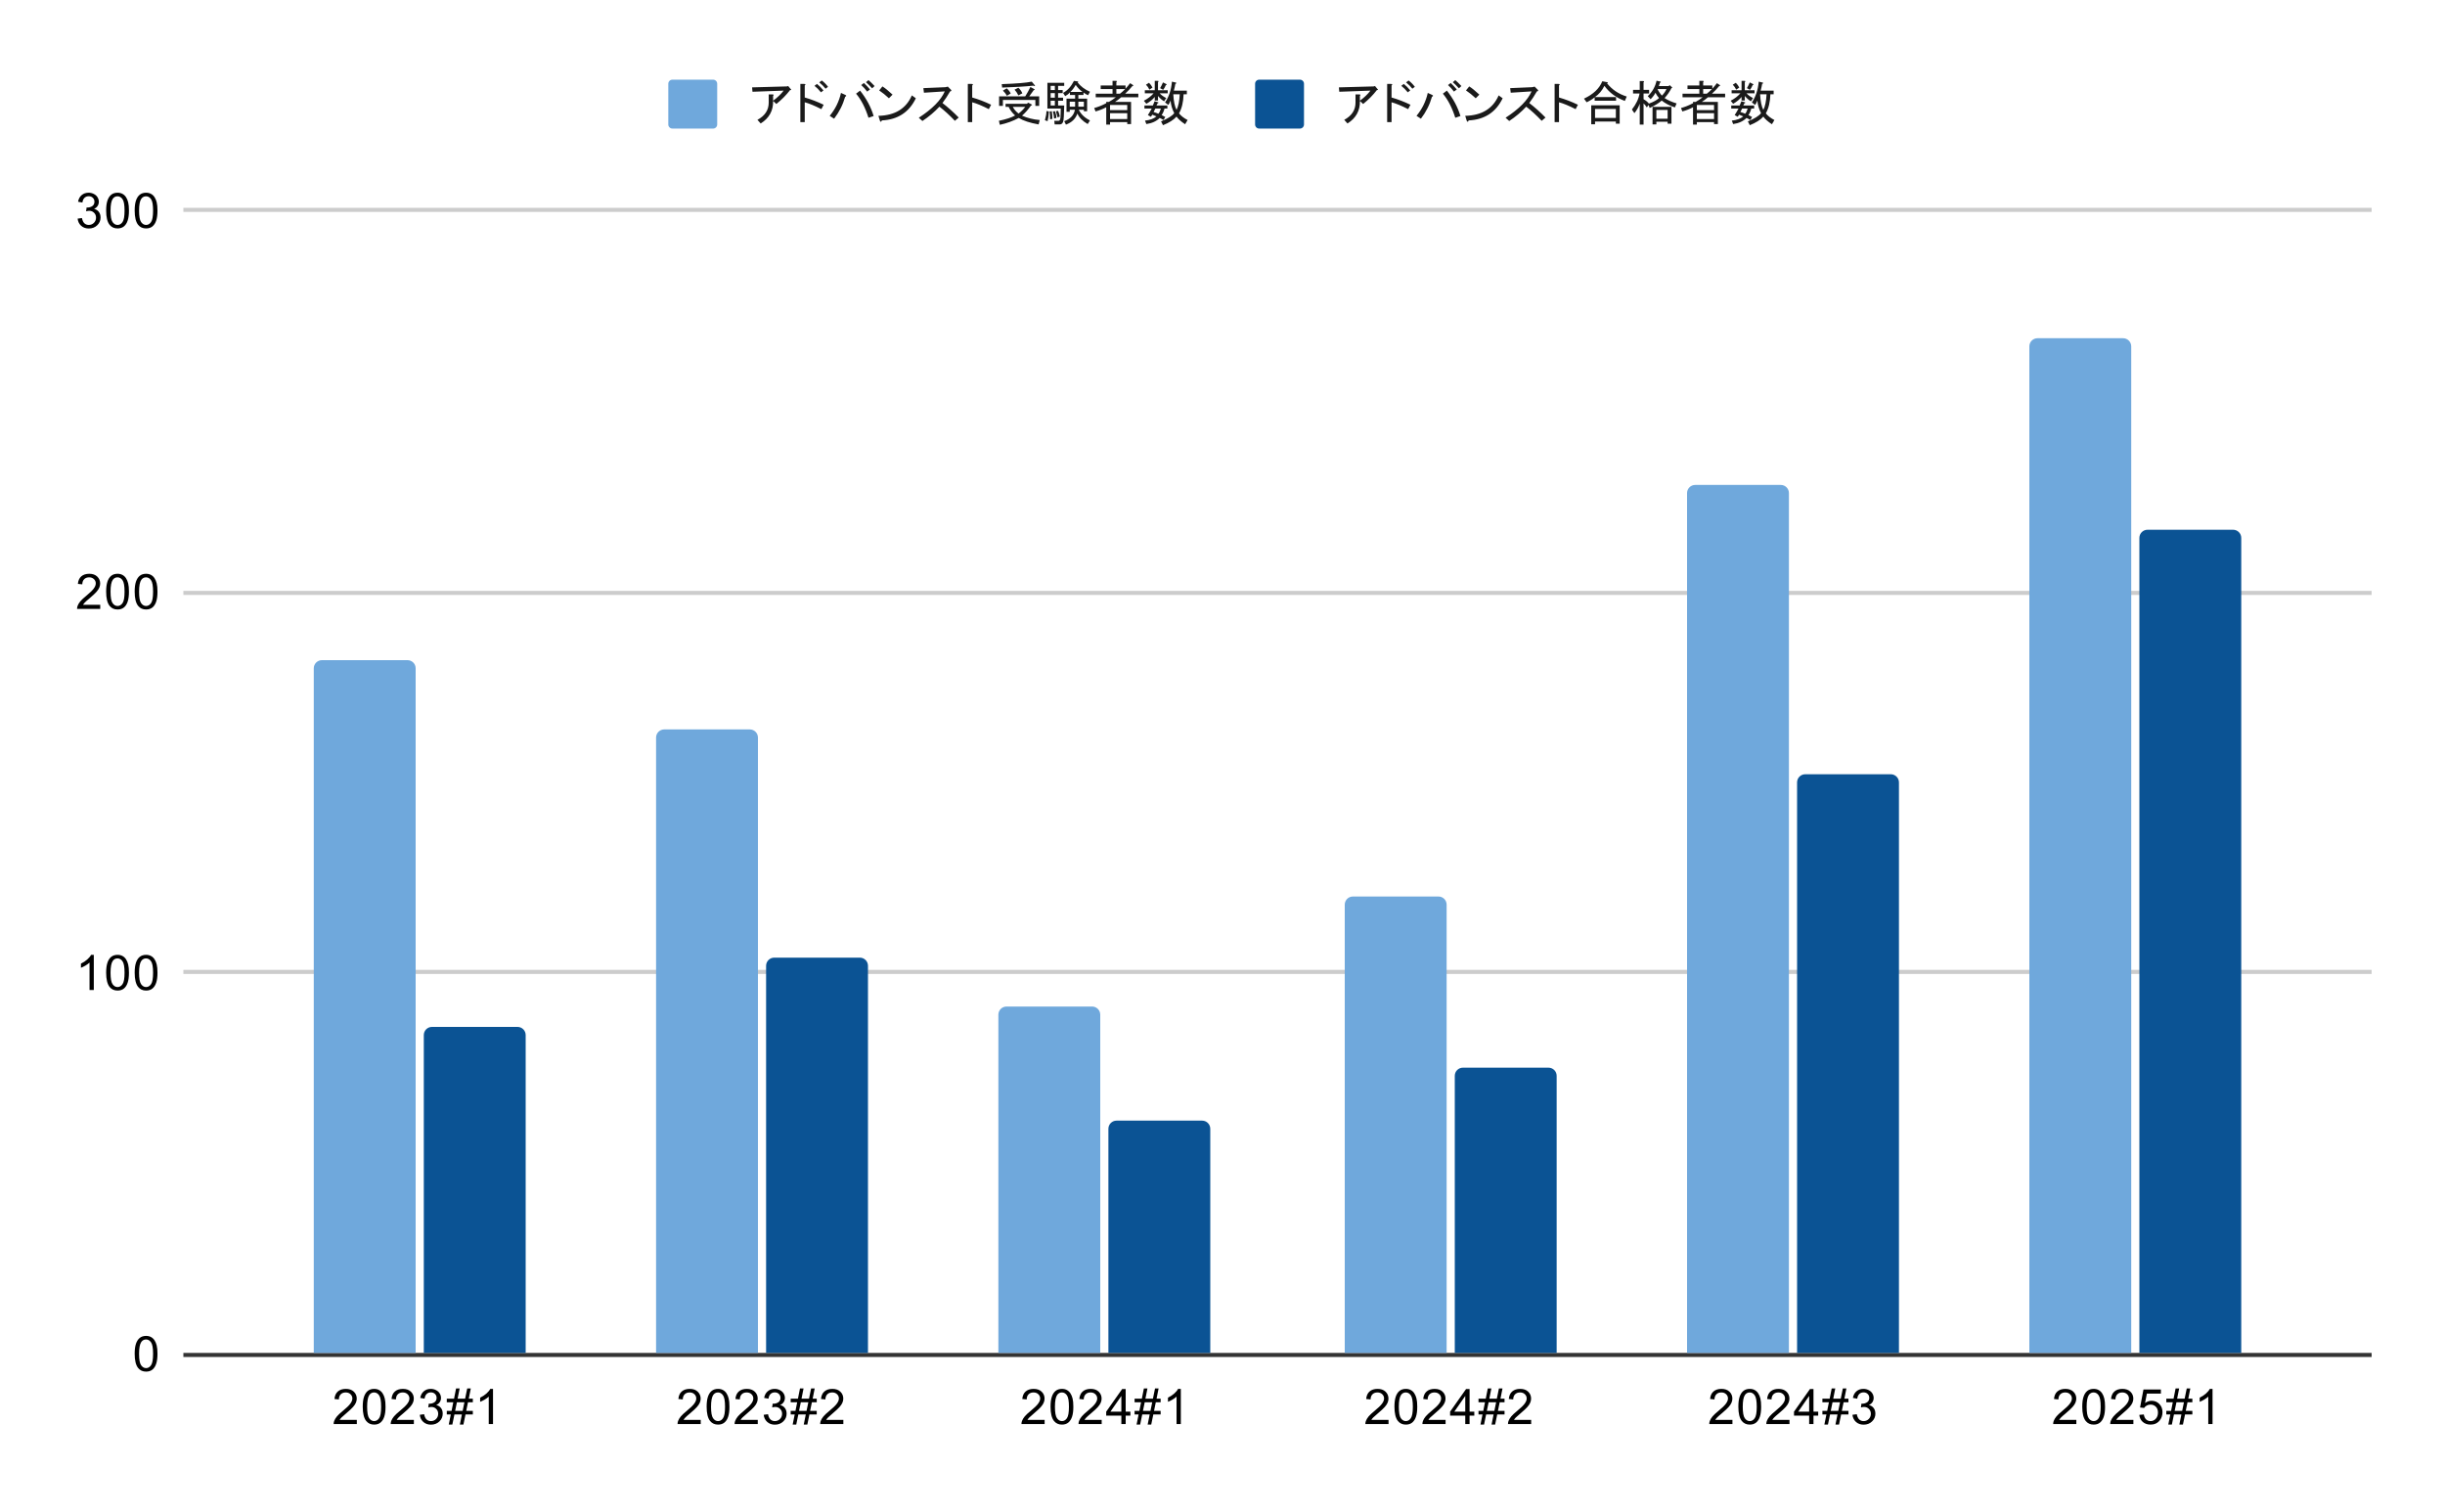
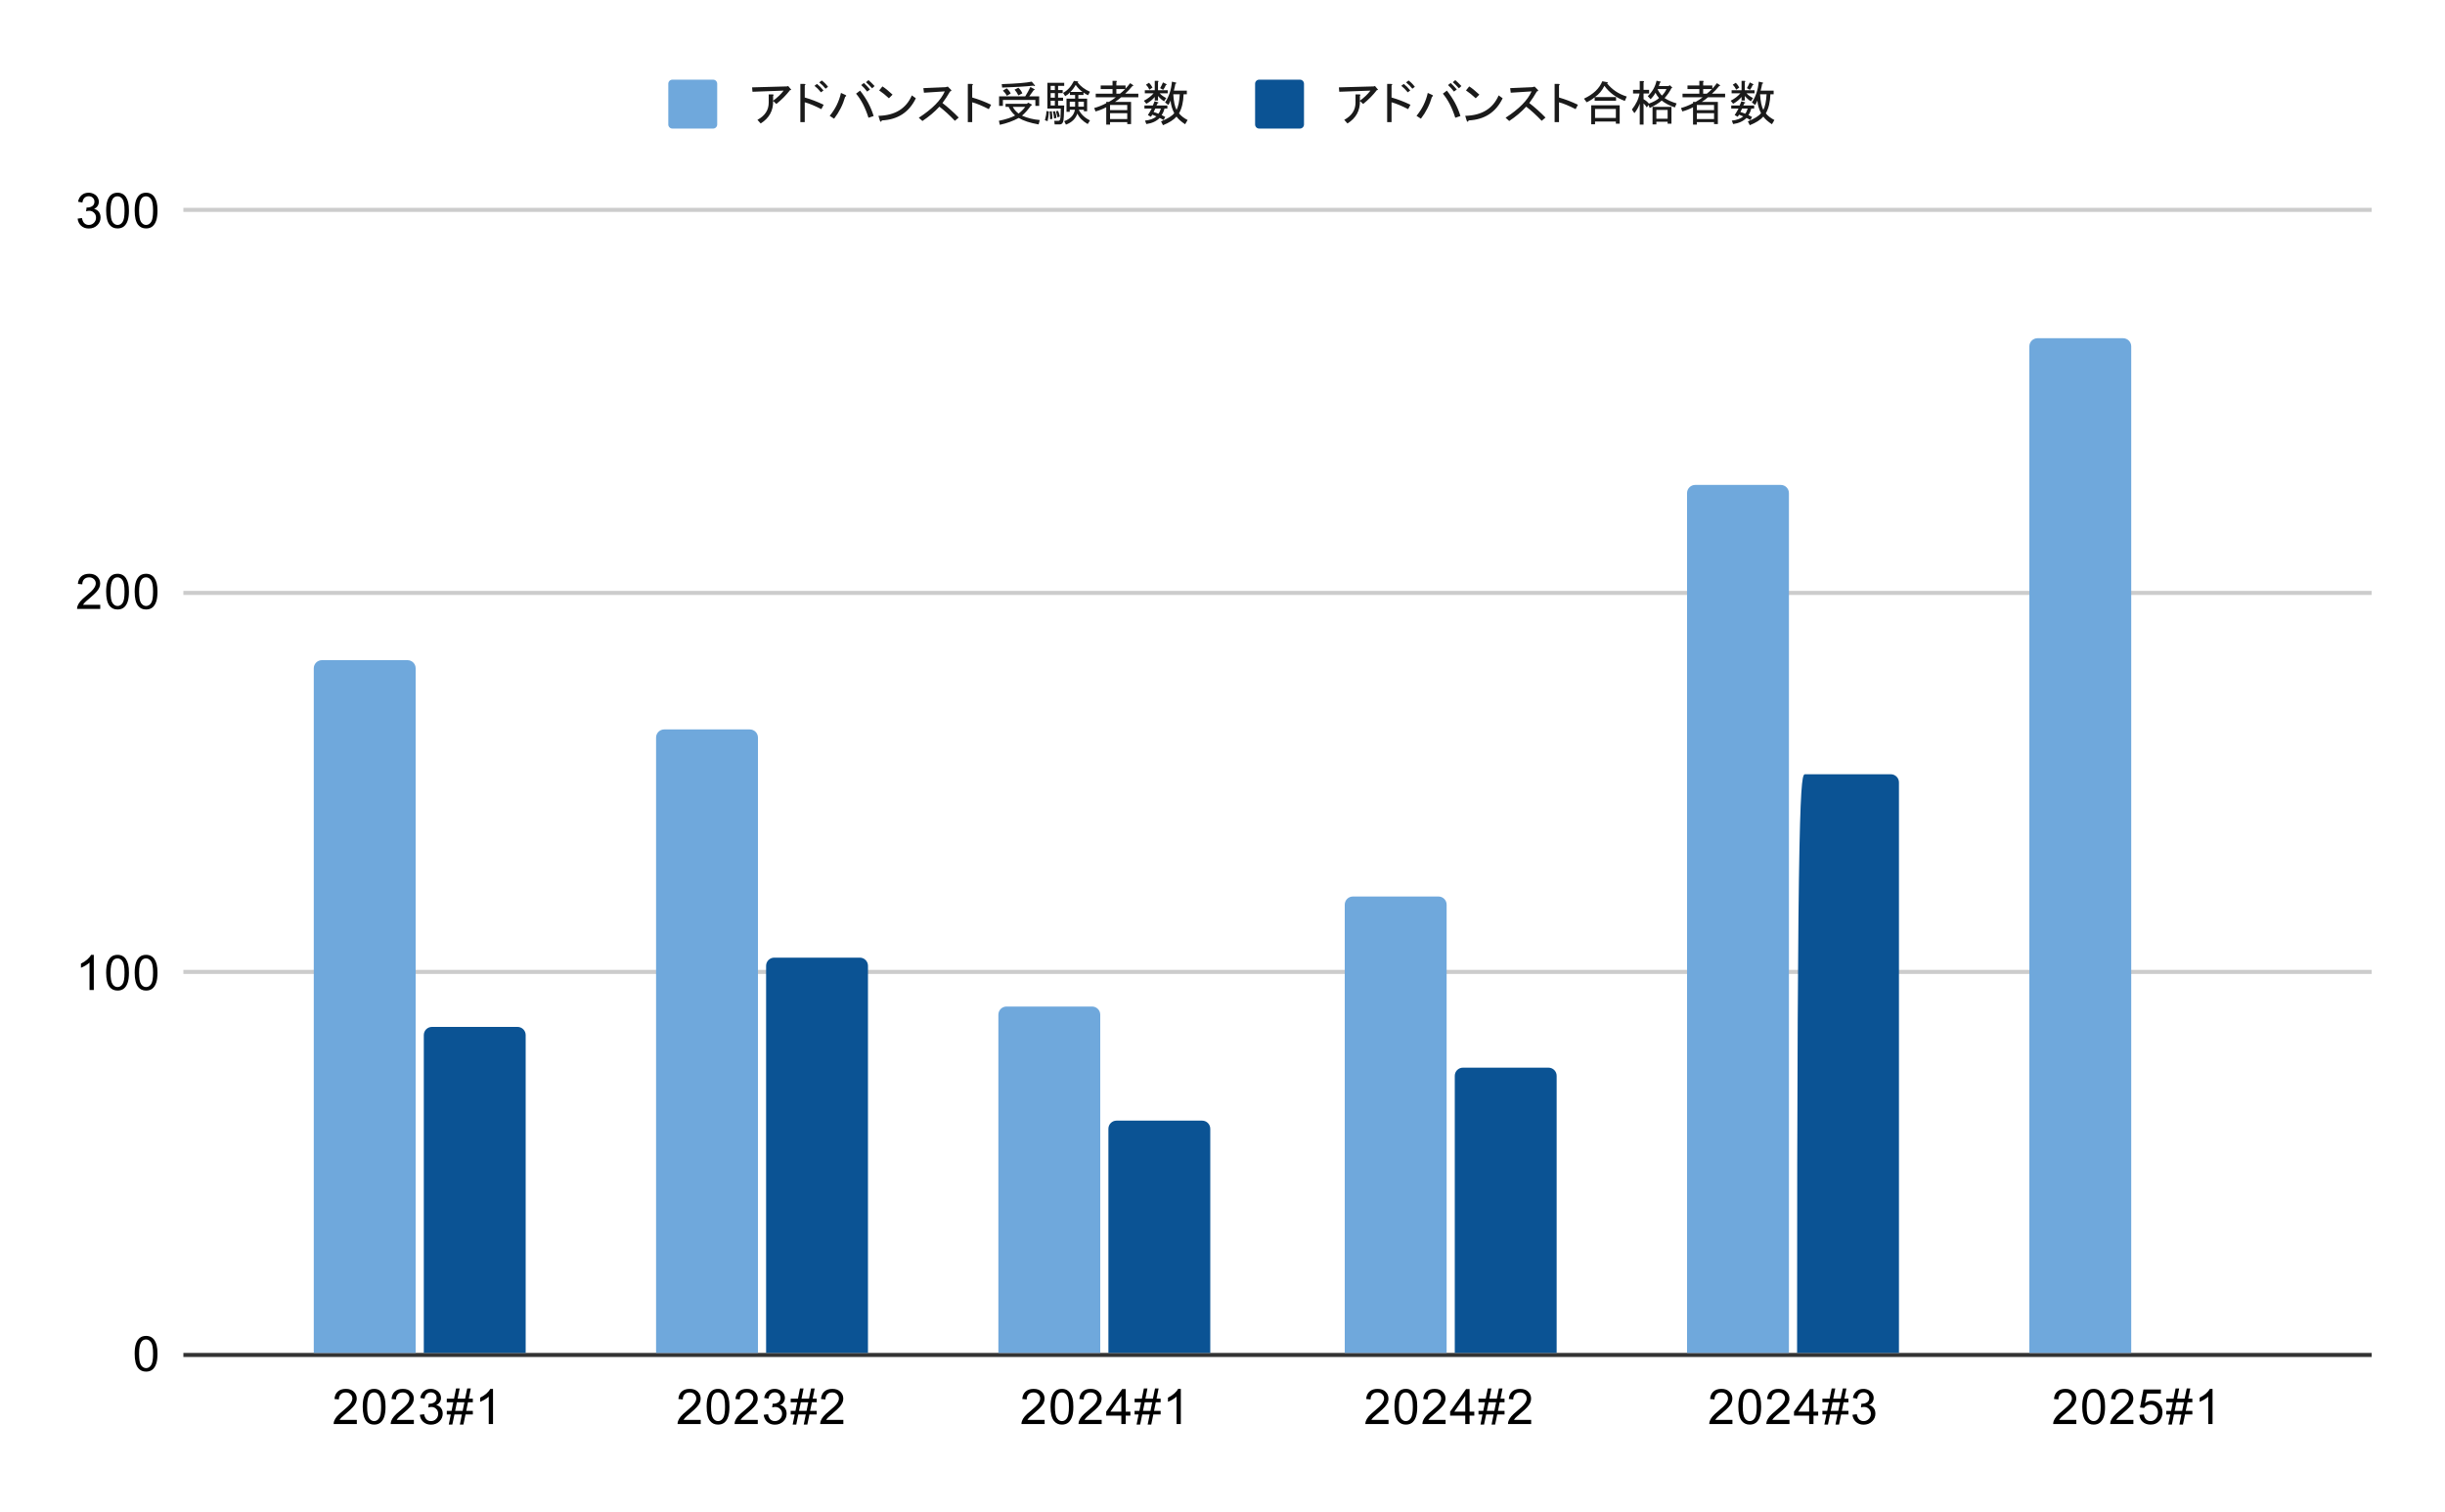
<svg xmlns="http://www.w3.org/2000/svg" version="1.1" viewBox="0.0 0.0 600.0 371.0" fill="none" stroke="none" stroke-linecap="square" stroke-miterlimit="10" width="600" height="371">
  <path fill="#ffffff" d="M0 0L600.0 0L600.0 371.0L0 371.0L0 0Z" fill-rule="nonzero" />
  <path stroke="#333333" stroke-width="1.0" stroke-linecap="butt" d="M45.5 332.5L581.5 332.5" fill-rule="nonzero" />
  <path stroke="#cccccc" stroke-width="1.0" stroke-linecap="butt" d="M45.5 238.5L581.5 238.5" fill-rule="nonzero" />
  <path stroke="#cccccc" stroke-width="1.0" stroke-linecap="butt" d="M45.5 145.5L581.5 145.5" fill-rule="nonzero" />
  <path stroke="#cccccc" stroke-width="1.0" stroke-linecap="butt" d="M45.5 51.5L581.5 51.5" fill-rule="nonzero" />
  <clipPath id="id_0">
    <path d="M45.55 51.917L581.45 51.917L581.45 332.45L45.55 332.45L45.55 51.917Z" clip-rule="nonzero" />
  </clipPath>
  <path stroke="#000000" stroke-width="2.0" stroke-linecap="butt" stroke-opacity="0.0" clip-path="url(#id_0)" d="M102.0 332.0L77.0 332.0L77.0 164.0C77.0 162.895 77.895 162.0 79.0 162.0L100.0 162.0C101.105 162.0 102.0 162.895 102.0 164.0Z" fill-rule="nonzero" />
  <path fill="#6fa8dc" clip-path="url(#id_0)" d="M102.0 332.0L77.0 332.0L77.0 164.0C77.0 162.895 77.895 162.0 79.0 162.0L100.0 162.0C101.105 162.0 102.0 162.895 102.0 164.0Z" fill-rule="nonzero" />
  <path stroke="#000000" stroke-width="2.0" stroke-linecap="butt" stroke-opacity="0.0" clip-path="url(#id_0)" d="M186.0 332.0L161.0 332.0L161.0 181.0C161.0 179.895 161.895 179.0 163.0 179.0L184.0 179.0C185.105 179.0 186.0 179.895 186.0 181.0Z" fill-rule="nonzero" />
  <path fill="#6fa8dc" clip-path="url(#id_0)" d="M186.0 332.0L161.0 332.0L161.0 181.0C161.0 179.895 161.895 179.0 163.0 179.0L184.0 179.0C185.105 179.0 186.0 179.895 186.0 181.0Z" fill-rule="nonzero" />
  <path stroke="#000000" stroke-width="2.0" stroke-linecap="butt" stroke-opacity="0.0" clip-path="url(#id_0)" d="M270.0 332.0L245.0 332.0L245.0 249.0C245.0 247.895 245.895 247.0 247.0 247.0L268.0 247.0C269.105 247.0 270.0 247.895 270.0 249.0Z" fill-rule="nonzero" />
  <path fill="#6fa8dc" clip-path="url(#id_0)" d="M270.0 332.0L245.0 332.0L245.0 249.0C245.0 247.895 245.895 247.0 247.0 247.0L268.0 247.0C269.105 247.0 270.0 247.895 270.0 249.0Z" fill-rule="nonzero" />
  <path stroke="#000000" stroke-width="2.0" stroke-linecap="butt" stroke-opacity="0.0" clip-path="url(#id_0)" d="M355.0 332.0L330.0 332.0L330.0 222.0C330.0 220.895 330.895 220.0 332.0 220.0L353.0 220.0C354.105 220.0 355.0 220.895 355.0 222.0Z" fill-rule="nonzero" />
  <path fill="#6fa8dc" clip-path="url(#id_0)" d="M355.0 332.0L330.0 332.0L330.0 222.0C330.0 220.895 330.895 220.0 332.0 220.0L353.0 220.0C354.105 220.0 355.0 220.895 355.0 222.0Z" fill-rule="nonzero" />
  <path stroke="#000000" stroke-width="2.0" stroke-linecap="butt" stroke-opacity="0.0" clip-path="url(#id_0)" d="M439.0 332.0L414.0 332.0L414.0 121.0C414.0 119.895 414.895 119.0 416.0 119.0L437.0 119.0C438.105 119.0 439.0 119.895 439.0 121.0Z" fill-rule="nonzero" />
  <path fill="#6fa8dc" clip-path="url(#id_0)" d="M439.0 332.0L414.0 332.0L414.0 121.0C414.0 119.895 414.895 119.0 416.0 119.0L437.0 119.0C438.105 119.0 439.0 119.895 439.0 121.0Z" fill-rule="nonzero" />
  <path stroke="#000000" stroke-width="2.0" stroke-linecap="butt" stroke-opacity="0.0" clip-path="url(#id_0)" d="M523.0 332.0L498.0 332.0L498.0 85.0C498.0 83.895 498.895 83.0 500.0 83.0L521.0 83.0C522.105 83.0 523.0 83.895 523.0 85.0Z" fill-rule="nonzero" />
  <path fill="#6fa8dc" clip-path="url(#id_0)" d="M523.0 332.0L498.0 332.0L498.0 85.0C498.0 83.895 498.895 83.0 500.0 83.0L521.0 83.0C522.105 83.0 523.0 83.895 523.0 85.0Z" fill-rule="nonzero" />
  <path stroke="#000000" stroke-width="2.0" stroke-linecap="butt" stroke-opacity="0.0" clip-path="url(#id_0)" d="M129.0 332.0L104.0 332.0L104.0 254.0C104.0 252.895 104.895 252.0 106.0 252.0L127.0 252.0C128.105 252.0 129.0 252.895 129.0 254.0Z" fill-rule="nonzero" />
  <path fill="#0b5394" clip-path="url(#id_0)" d="M129.0 332.0L104.0 332.0L104.0 254.0C104.0 252.895 104.895 252.0 106.0 252.0L127.0 252.0C128.105 252.0 129.0 252.895 129.0 254.0Z" fill-rule="nonzero" />
  <path stroke="#000000" stroke-width="2.0" stroke-linecap="butt" stroke-opacity="0.0" clip-path="url(#id_0)" d="M213.0 332.0L188.0 332.0L188.0 237.0C188.0 235.895 188.895 235.0 190.0 235.0L211.0 235.0C212.105 235.0 213.0 235.895 213.0 237.0Z" fill-rule="nonzero" />
  <path fill="#0b5394" clip-path="url(#id_0)" d="M213.0 332.0L188.0 332.0L188.0 237.0C188.0 235.895 188.895 235.0 190.0 235.0L211.0 235.0C212.105 235.0 213.0 235.895 213.0 237.0Z" fill-rule="nonzero" />
  <path stroke="#000000" stroke-width="2.0" stroke-linecap="butt" stroke-opacity="0.0" clip-path="url(#id_0)" d="M297.0 332.0L272.0 332.0L272.0 277.0C272.0 275.895 272.895 275.0 274.0 275.0L295.0 275.0C296.105 275.0 297.0 275.895 297.0 277.0Z" fill-rule="nonzero" />
  <path fill="#0b5394" clip-path="url(#id_0)" d="M297.0 332.0L272.0 332.0L272.0 277.0C272.0 275.895 272.895 275.0 274.0 275.0L295.0 275.0C296.105 275.0 297.0 275.895 297.0 277.0Z" fill-rule="nonzero" />
  <path stroke="#000000" stroke-width="2.0" stroke-linecap="butt" stroke-opacity="0.0" clip-path="url(#id_0)" d="M382.0 332.0L357.0 332.0L357.0 264.0C357.0 262.895 357.895 262.0 359.0 262.0L380.0 262.0C381.105 262.0 382.0 262.895 382.0 264.0Z" fill-rule="nonzero" />
  <path fill="#0b5394" clip-path="url(#id_0)" d="M382.0 332.0L357.0 332.0L357.0 264.0C357.0 262.895 357.895 262.0 359.0 262.0L380.0 262.0C381.105 262.0 382.0 262.895 382.0 264.0Z" fill-rule="nonzero" />
  <path stroke="#000000" stroke-width="2.0" stroke-linecap="butt" stroke-opacity="0.0" clip-path="url(#id_0)" d="M466.0 332.0L441.0 332.0L441.0 192.0C441.0 190.895 441.895 190.0 443.0 190.0L464.0 190.0C465.105 190.0 466.0 190.895 466.0 192.0Z" fill-rule="nonzero" />
-   <path fill="#0b5394" clip-path="url(#id_0)" d="M466.0 332.0L441.0 332.0L441.0 192.0C441.0 190.895 441.895 190.0 443.0 190.0L464.0 190.0C465.105 190.0 466.0 190.895 466.0 192.0Z" fill-rule="nonzero" />
+   <path fill="#0b5394" clip-path="url(#id_0)" d="M466.0 332.0L441.0 332.0C441.0 190.895 441.895 190.0 443.0 190.0L464.0 190.0C465.105 190.0 466.0 190.895 466.0 192.0Z" fill-rule="nonzero" />
  <path stroke="#000000" stroke-width="2.0" stroke-linecap="butt" stroke-opacity="0.0" clip-path="url(#id_0)" d="M550.0 332.0L525.0 332.0L525.0 132.0C525.0 130.895 525.895 130.0 527.0 130.0L548.0 130.0C549.105 130.0 550.0 130.895 550.0 132.0Z" fill-rule="nonzero" />
-   <path fill="#0b5394" clip-path="url(#id_0)" d="M550.0 332.0L525.0 332.0L525.0 132.0C525.0 130.895 525.895 130.0 527.0 130.0L548.0 130.0C549.105 130.0 550.0 130.895 550.0 132.0Z" fill-rule="nonzero" />
  <path fill="#000000" d="M33.05 332.216Q33.05 330.684 33.362 329.762Q33.675 328.825 34.284 328.325Q34.909 327.825 35.847 327.825Q36.534 327.825 37.05 328.106Q37.581 328.387 37.925 328.919Q38.269 329.434 38.456 330.184Q38.644 330.934 38.644 332.216Q38.644 333.731 38.331 334.653Q38.034 335.575 37.409 336.091Q36.8 336.591 35.847 336.591Q34.612 336.591 33.894 335.7Q33.05 334.637 33.05 332.216ZM34.128 332.216Q34.128 334.325 34.628 335.028Q35.128 335.731 35.847 335.731Q36.581 335.731 37.066 335.028Q37.566 334.325 37.566 332.216Q37.566 330.091 37.066 329.403Q36.581 328.7 35.831 328.7Q35.112 328.7 34.675 329.309Q34.128 330.091 34.128 332.216Z" fill-rule="nonzero" />
  <path fill="#000000" d="M23.019 242.939L21.972 242.939L21.972 236.22Q21.581 236.58 20.956 236.955Q20.347 237.314 19.863 237.486L19.863 236.47Q20.738 236.048 21.394 235.47Q22.066 234.876 22.347 234.314L23.019 234.314L23.019 242.939ZM26.05 238.705Q26.05 237.173 26.363 236.251Q26.675 235.314 27.284 234.814Q27.909 234.314 28.847 234.314Q29.534 234.314 30.05 234.595Q30.581 234.876 30.925 235.408Q31.269 235.923 31.456 236.673Q31.644 237.423 31.644 238.705Q31.644 240.22 31.331 241.142Q31.034 242.064 30.409 242.58Q29.8 243.08 28.847 243.08Q27.613 243.08 26.894 242.189Q26.05 241.126 26.05 238.705ZM27.128 238.705Q27.128 240.814 27.628 241.517Q28.128 242.22 28.847 242.22Q29.581 242.22 30.066 241.517Q30.566 240.814 30.566 238.705Q30.566 236.58 30.066 235.892Q29.581 235.189 28.831 235.189Q28.113 235.189 27.675 235.798Q27.128 236.58 27.128 238.705ZM33.05 238.705Q33.05 237.173 33.362 236.251Q33.675 235.314 34.284 234.814Q34.909 234.314 35.847 234.314Q36.534 234.314 37.05 234.595Q37.581 234.876 37.925 235.408Q38.269 235.923 38.456 236.673Q38.644 237.423 38.644 238.705Q38.644 240.22 38.331 241.142Q38.034 242.064 37.409 242.58Q36.8 243.08 35.847 243.08Q34.612 243.08 33.894 242.189Q33.05 241.126 33.05 238.705ZM34.128 238.705Q34.128 240.814 34.628 241.517Q35.128 242.22 35.847 242.22Q36.581 242.22 37.066 241.517Q37.566 240.814 37.566 238.705Q37.566 236.58 37.066 235.892Q36.581 235.189 35.831 235.189Q35.112 235.189 34.675 235.798Q34.128 236.58 34.128 238.705Z" fill-rule="nonzero" />
  <path fill="#000000" d="M24.597 148.412L24.597 149.428L18.909 149.428Q18.909 149.053 19.034 148.693Q19.253 148.115 19.722 147.553Q20.206 146.99 21.113 146.256Q22.519 145.1 23.003 144.428Q23.503 143.756 23.503 143.162Q23.503 142.537 23.05 142.115Q22.597 141.678 21.878 141.678Q21.113 141.678 20.659 142.131Q20.206 142.584 20.191 143.397L19.113 143.287Q19.222 142.068 19.941 141.443Q20.675 140.803 21.909 140.803Q23.144 140.803 23.863 141.49Q24.581 142.178 24.581 143.193Q24.581 143.709 24.363 144.209Q24.159 144.693 23.659 145.256Q23.175 145.803 22.05 146.756Q21.097 147.553 20.816 147.85Q20.55 148.131 20.378 148.412L24.597 148.412ZM26.05 145.193Q26.05 143.662 26.363 142.74Q26.675 141.803 27.284 141.303Q27.909 140.803 28.847 140.803Q29.534 140.803 30.05 141.084Q30.581 141.365 30.925 141.897Q31.269 142.412 31.456 143.162Q31.644 143.912 31.644 145.193Q31.644 146.709 31.331 147.631Q31.034 148.553 30.409 149.068Q29.8 149.568 28.847 149.568Q27.613 149.568 26.894 148.678Q26.05 147.615 26.05 145.193ZM27.128 145.193Q27.128 147.303 27.628 148.006Q28.128 148.709 28.847 148.709Q29.581 148.709 30.066 148.006Q30.566 147.303 30.566 145.193Q30.566 143.068 30.066 142.381Q29.581 141.678 28.831 141.678Q28.113 141.678 27.675 142.287Q27.128 143.068 27.128 145.193ZM33.05 145.193Q33.05 143.662 33.362 142.74Q33.675 141.803 34.284 141.303Q34.909 140.803 35.847 140.803Q36.534 140.803 37.05 141.084Q37.581 141.365 37.925 141.897Q38.269 142.412 38.456 143.162Q38.644 143.912 38.644 145.193Q38.644 146.709 38.331 147.631Q38.034 148.553 37.409 149.068Q36.8 149.568 35.847 149.568Q34.612 149.568 33.894 148.678Q33.05 147.615 33.05 145.193ZM34.128 145.193Q34.128 147.303 34.628 148.006Q35.128 148.709 35.847 148.709Q36.581 148.709 37.066 148.006Q37.566 147.303 37.566 145.193Q37.566 143.068 37.066 142.381Q36.581 141.678 35.831 141.678Q35.112 141.678 34.675 142.287Q34.128 143.068 34.128 145.193Z" fill-rule="nonzero" />
  <path fill="#000000" d="M19.05 53.651L20.113 53.51Q20.284 54.401 20.722 54.807Q21.159 55.198 21.784 55.198Q22.534 55.198 23.05 54.682Q23.566 54.167 23.566 53.401Q23.566 52.682 23.081 52.214Q22.613 51.729 21.878 51.729Q21.581 51.729 21.128 51.854L21.253 50.917Q21.363 50.932 21.425 50.932Q22.097 50.932 22.628 50.589Q23.175 50.229 23.175 49.495Q23.175 48.917 22.784 48.542Q22.394 48.151 21.769 48.151Q21.159 48.151 20.738 48.542Q20.331 48.932 20.222 49.698L19.159 49.51Q19.347 48.464 20.034 47.885Q20.722 47.292 21.738 47.292Q22.441 47.292 23.034 47.604Q23.628 47.901 23.941 48.417Q24.253 48.932 24.253 49.526Q24.253 50.073 23.956 50.542Q23.659 50.995 23.081 51.26Q23.831 51.432 24.253 51.995Q24.675 52.542 24.675 53.385Q24.675 54.51 23.847 55.292Q23.034 56.073 21.784 56.073Q20.659 56.073 19.909 55.401Q19.159 54.714 19.05 53.651ZM26.05 51.682Q26.05 50.151 26.363 49.229Q26.675 48.292 27.284 47.792Q27.909 47.292 28.847 47.292Q29.534 47.292 30.05 47.573Q30.581 47.854 30.925 48.385Q31.269 48.901 31.456 49.651Q31.644 50.401 31.644 51.682Q31.644 53.198 31.331 54.12Q31.034 55.042 30.409 55.557Q29.8 56.057 28.847 56.057Q27.613 56.057 26.894 55.167Q26.05 54.104 26.05 51.682ZM27.128 51.682Q27.128 53.792 27.628 54.495Q28.128 55.198 28.847 55.198Q29.581 55.198 30.066 54.495Q30.566 53.792 30.566 51.682Q30.566 49.557 30.066 48.87Q29.581 48.167 28.831 48.167Q28.113 48.167 27.675 48.776Q27.128 49.557 27.128 51.682ZM33.05 51.682Q33.05 50.151 33.362 49.229Q33.675 48.292 34.284 47.792Q34.909 47.292 35.847 47.292Q36.534 47.292 37.05 47.573Q37.581 47.854 37.925 48.385Q38.269 48.901 38.456 49.651Q38.644 50.401 38.644 51.682Q38.644 53.198 38.331 54.12Q38.034 55.042 37.409 55.557Q36.8 56.057 35.847 56.057Q34.612 56.057 33.894 55.167Q33.05 54.104 33.05 51.682ZM34.128 51.682Q34.128 53.792 34.628 54.495Q35.128 55.198 35.847 55.198Q36.581 55.198 37.066 54.495Q37.566 53.792 37.566 51.682Q37.566 49.557 37.066 48.87Q36.581 48.167 35.831 48.167Q35.112 48.167 34.675 48.776Q34.128 49.557 34.128 51.682Z" fill-rule="nonzero" />
  <path fill="#000000" d="M87.563 348.434L87.563 349.45L81.875 349.45Q81.875 349.075 82 348.716Q82.219 348.137 82.688 347.575Q83.172 347.012 84.078 346.278Q85.484 345.122 85.969 344.45Q86.469 343.778 86.469 343.184Q86.469 342.559 86.016 342.137Q85.563 341.7 84.844 341.7Q84.078 341.7 83.625 342.153Q83.172 342.606 83.156 343.419L82.078 343.309Q82.188 342.091 82.906 341.466Q83.641 340.825 84.875 340.825Q86.109 340.825 86.828 341.512Q87.547 342.2 87.547 343.216Q87.547 343.731 87.328 344.231Q87.125 344.716 86.625 345.278Q86.141 345.825 85.016 346.778Q84.063 347.575 83.781 347.872Q83.516 348.153 83.344 348.434L87.563 348.434ZM89.016 345.216Q89.016 343.684 89.328 342.762Q89.641 341.825 90.25 341.325Q90.875 340.825 91.813 340.825Q92.5 340.825 93.016 341.106Q93.547 341.387 93.891 341.919Q94.234 342.434 94.422 343.184Q94.609 343.934 94.609 345.216Q94.609 346.731 94.297 347.653Q94 348.575 93.375 349.091Q92.766 349.591 91.813 349.591Q90.578 349.591 89.859 348.7Q89.016 347.637 89.016 345.216ZM90.094 345.216Q90.094 347.325 90.594 348.028Q91.094 348.731 91.813 348.731Q92.547 348.731 93.031 348.028Q93.531 347.325 93.531 345.216Q93.531 343.091 93.031 342.403Q92.547 341.7 91.797 341.7Q91.078 341.7 90.641 342.309Q90.094 343.091 90.094 345.216ZM101.563 348.434L101.563 349.45L95.875 349.45Q95.875 349.075 96 348.716Q96.219 348.137 96.688 347.575Q97.172 347.012 98.078 346.278Q99.484 345.122 99.969 344.45Q100.469 343.778 100.469 343.184Q100.469 342.559 100.016 342.137Q99.563 341.7 98.844 341.7Q98.078 341.7 97.625 342.153Q97.172 342.606 97.156 343.419L96.078 343.309Q96.188 342.091 96.906 341.466Q97.641 340.825 98.875 340.825Q100.109 340.825 100.828 341.512Q101.547 342.2 101.547 343.216Q101.547 343.731 101.328 344.231Q101.125 344.716 100.625 345.278Q100.141 345.825 99.016 346.778Q98.063 347.575 97.781 347.872Q97.516 348.153 97.344 348.434L101.563 348.434ZM103.016 347.184L104.078 347.044Q104.25 347.934 104.688 348.341Q105.125 348.731 105.75 348.731Q106.5 348.731 107.016 348.216Q107.531 347.7 107.531 346.934Q107.531 346.216 107.047 345.747Q106.578 345.262 105.844 345.262Q105.547 345.262 105.094 345.387L105.219 344.45Q105.328 344.466 105.391 344.466Q106.063 344.466 106.594 344.122Q107.141 343.762 107.141 343.028Q107.141 342.45 106.75 342.075Q106.359 341.684 105.734 341.684Q105.125 341.684 104.703 342.075Q104.297 342.466 104.188 343.231L103.125 343.044Q103.313 341.997 104 341.419Q104.688 340.825 105.703 340.825Q106.406 340.825 107 341.137Q107.594 341.434 107.906 341.95Q108.219 342.466 108.219 343.059Q108.219 343.606 107.922 344.075Q107.625 344.528 107.047 344.794Q107.797 344.966 108.219 345.528Q108.641 346.075 108.641 346.919Q108.641 348.044 107.813 348.825Q107 349.606 105.75 349.606Q104.625 349.606 103.875 348.934Q103.125 348.247 103.016 347.184ZM110.125 349.591L110.625 347.106L109.641 347.106L109.641 346.231L110.813 346.231L111.234 344.106L109.641 344.106L109.641 343.231L111.422 343.231L111.922 340.716L112.797 340.716L112.297 343.231L114.141 343.231L114.656 340.716L115.531 340.716L115.031 343.231L116.031 343.231L116.031 344.106L114.844 344.106L114.406 346.231L116.031 346.231L116.031 347.106L114.234 347.106L113.719 349.591L112.844 349.591L113.344 347.106L111.516 347.106L111 349.591L110.125 349.591ZM111.688 346.231L113.531 346.231L113.969 344.106L112.125 344.106L111.688 346.231ZM120.984 349.45L119.938 349.45L119.938 342.731Q119.547 343.091 118.922 343.466Q118.313 343.825 117.828 343.997L117.828 342.981Q118.703 342.559 119.359 341.981Q120.031 341.387 120.313 340.825L120.984 340.825L120.984 349.45Z" fill-rule="nonzero" />
  <path fill="#000000" d="M171.956 348.434L171.956 349.45L166.269 349.45Q166.269 349.075 166.394 348.716Q166.613 348.137 167.081 347.575Q167.566 347.012 168.472 346.278Q169.878 345.122 170.363 344.45Q170.863 343.778 170.863 343.184Q170.863 342.559 170.409 342.137Q169.956 341.7 169.238 341.7Q168.472 341.7 168.019 342.153Q167.566 342.606 167.55 343.419L166.472 343.309Q166.581 342.091 167.3 341.466Q168.034 340.825 169.269 340.825Q170.503 340.825 171.222 341.512Q171.941 342.2 171.941 343.216Q171.941 343.731 171.722 344.231Q171.519 344.716 171.019 345.278Q170.534 345.825 169.409 346.778Q168.456 347.575 168.175 347.872Q167.909 348.153 167.738 348.434L171.956 348.434ZM173.409 345.216Q173.409 343.684 173.722 342.762Q174.034 341.825 174.644 341.325Q175.269 340.825 176.206 340.825Q176.894 340.825 177.409 341.106Q177.941 341.387 178.284 341.919Q178.628 342.434 178.816 343.184Q179.003 343.934 179.003 345.216Q179.003 346.731 178.691 347.653Q178.394 348.575 177.769 349.091Q177.159 349.591 176.206 349.591Q174.972 349.591 174.253 348.7Q173.409 347.637 173.409 345.216ZM174.488 345.216Q174.488 347.325 174.988 348.028Q175.488 348.731 176.206 348.731Q176.941 348.731 177.425 348.028Q177.925 347.325 177.925 345.216Q177.925 343.091 177.425 342.403Q176.941 341.7 176.191 341.7Q175.472 341.7 175.034 342.309Q174.488 343.091 174.488 345.216ZM185.956 348.434L185.956 349.45L180.269 349.45Q180.269 349.075 180.394 348.716Q180.613 348.137 181.081 347.575Q181.566 347.012 182.472 346.278Q183.878 345.122 184.363 344.45Q184.863 343.778 184.863 343.184Q184.863 342.559 184.409 342.137Q183.956 341.7 183.238 341.7Q182.472 341.7 182.019 342.153Q181.566 342.606 181.55 343.419L180.472 343.309Q180.581 342.091 181.3 341.466Q182.034 340.825 183.269 340.825Q184.503 340.825 185.222 341.512Q185.941 342.2 185.941 343.216Q185.941 343.731 185.722 344.231Q185.519 344.716 185.019 345.278Q184.534 345.825 183.409 346.778Q182.456 347.575 182.175 347.872Q181.909 348.153 181.738 348.434L185.956 348.434ZM187.409 347.184L188.472 347.044Q188.644 347.934 189.081 348.341Q189.519 348.731 190.144 348.731Q190.894 348.731 191.409 348.216Q191.925 347.7 191.925 346.934Q191.925 346.216 191.441 345.747Q190.972 345.262 190.238 345.262Q189.941 345.262 189.488 345.387L189.613 344.45Q189.722 344.466 189.784 344.466Q190.456 344.466 190.988 344.122Q191.534 343.762 191.534 343.028Q191.534 342.45 191.144 342.075Q190.753 341.684 190.128 341.684Q189.519 341.684 189.097 342.075Q188.691 342.466 188.581 343.231L187.519 343.044Q187.706 341.997 188.394 341.419Q189.081 340.825 190.097 340.825Q190.8 340.825 191.394 341.137Q191.988 341.434 192.3 341.95Q192.613 342.466 192.613 343.059Q192.613 343.606 192.316 344.075Q192.019 344.528 191.441 344.794Q192.191 344.966 192.613 345.528Q193.034 346.075 193.034 346.919Q193.034 348.044 192.206 348.825Q191.394 349.606 190.144 349.606Q189.019 349.606 188.269 348.934Q187.519 348.247 187.409 347.184ZM194.519 349.591L195.019 347.106L194.034 347.106L194.034 346.231L195.206 346.231L195.628 344.106L194.034 344.106L194.034 343.231L195.816 343.231L196.316 340.716L197.191 340.716L196.691 343.231L198.534 343.231L199.05 340.716L199.925 340.716L199.425 343.231L200.425 343.231L200.425 344.106L199.238 344.106L198.8 346.231L200.425 346.231L200.425 347.106L198.628 347.106L198.113 349.591L197.238 349.591L197.738 347.106L195.909 347.106L195.394 349.591L194.519 349.591ZM196.081 346.231L197.925 346.231L198.363 344.106L196.519 344.106L196.081 346.231ZM206.956 348.434L206.956 349.45L201.269 349.45Q201.269 349.075 201.394 348.716Q201.613 348.137 202.081 347.575Q202.566 347.012 203.472 346.278Q204.878 345.122 205.363 344.45Q205.863 343.778 205.863 343.184Q205.863 342.559 205.409 342.137Q204.956 341.7 204.238 341.7Q203.472 341.7 203.019 342.153Q202.566 342.606 202.55 343.419L201.472 343.309Q201.581 342.091 202.3 341.466Q203.034 340.825 204.269 340.825Q205.503 340.825 206.222 341.512Q206.941 342.2 206.941 343.216Q206.941 343.731 206.722 344.231Q206.519 344.716 206.019 345.278Q205.534 345.825 204.409 346.778Q203.456 347.575 203.175 347.872Q202.909 348.153 202.738 348.434L206.956 348.434Z" fill-rule="nonzero" />
  <path fill="#000000" d="M256.35 348.434L256.35 349.45L250.663 349.45Q250.663 349.075 250.788 348.716Q251.006 348.137 251.475 347.575Q251.959 347.012 252.866 346.278Q254.272 345.122 254.756 344.45Q255.256 343.778 255.256 343.184Q255.256 342.559 254.803 342.137Q254.35 341.7 253.631 341.7Q252.866 341.7 252.413 342.153Q251.959 342.606 251.944 343.419L250.866 343.309Q250.975 342.091 251.694 341.466Q252.428 340.825 253.663 340.825Q254.897 340.825 255.616 341.512Q256.334 342.2 256.334 343.216Q256.334 343.731 256.116 344.231Q255.913 344.716 255.413 345.278Q254.928 345.825 253.803 346.778Q252.85 347.575 252.569 347.872Q252.303 348.153 252.131 348.434L256.35 348.434ZM257.803 345.216Q257.803 343.684 258.116 342.762Q258.428 341.825 259.038 341.325Q259.663 340.825 260.6 340.825Q261.288 340.825 261.803 341.106Q262.334 341.387 262.678 341.919Q263.022 342.434 263.209 343.184Q263.397 343.934 263.397 345.216Q263.397 346.731 263.084 347.653Q262.788 348.575 262.163 349.091Q261.553 349.591 260.6 349.591Q259.366 349.591 258.647 348.7Q257.803 347.637 257.803 345.216ZM258.881 345.216Q258.881 347.325 259.381 348.028Q259.881 348.731 260.6 348.731Q261.334 348.731 261.819 348.028Q262.319 347.325 262.319 345.216Q262.319 343.091 261.819 342.403Q261.334 341.7 260.584 341.7Q259.866 341.7 259.428 342.309Q258.881 343.091 258.881 345.216ZM270.35 348.434L270.35 349.45L264.663 349.45Q264.663 349.075 264.788 348.716Q265.006 348.137 265.475 347.575Q265.959 347.012 266.866 346.278Q268.272 345.122 268.756 344.45Q269.256 343.778 269.256 343.184Q269.256 342.559 268.803 342.137Q268.35 341.7 267.631 341.7Q266.866 341.7 266.413 342.153Q265.959 342.606 265.944 343.419L264.866 343.309Q264.975 342.091 265.694 341.466Q266.428 340.825 267.663 340.825Q268.897 340.825 269.616 341.512Q270.334 342.2 270.334 343.216Q270.334 343.731 270.116 344.231Q269.913 344.716 269.413 345.278Q268.928 345.825 267.803 346.778Q266.85 347.575 266.569 347.872Q266.303 348.153 266.131 348.434L270.35 348.434ZM275.178 349.45L275.178 347.387L271.459 347.387L271.459 346.419L275.381 340.856L276.241 340.856L276.241 346.419L277.397 346.419L277.397 347.387L276.241 347.387L276.241 349.45L275.178 349.45ZM275.178 346.419L275.178 342.559L272.491 346.419L275.178 346.419ZM278.913 349.591L279.413 347.106L278.428 347.106L278.428 346.231L279.6 346.231L280.022 344.106L278.428 344.106L278.428 343.231L280.209 343.231L280.709 340.716L281.584 340.716L281.084 343.231L282.928 343.231L283.444 340.716L284.319 340.716L283.819 343.231L284.819 343.231L284.819 344.106L283.631 344.106L283.194 346.231L284.819 346.231L284.819 347.106L283.022 347.106L282.506 349.591L281.631 349.591L282.131 347.106L280.303 347.106L279.788 349.591L278.913 349.591ZM280.475 346.231L282.319 346.231L282.756 344.106L280.913 344.106L280.475 346.231ZM289.772 349.45L288.725 349.45L288.725 342.731Q288.334 343.091 287.709 343.466Q287.1 343.825 286.616 343.997L286.616 342.981Q287.491 342.559 288.147 341.981Q288.819 341.387 289.1 340.825L289.772 340.825L289.772 349.45Z" fill-rule="nonzero" />
  <path fill="#000000" d="M340.744 348.434L340.744 349.45L335.056 349.45Q335.056 349.075 335.181 348.716Q335.4 348.137 335.869 347.575Q336.353 347.012 337.259 346.278Q338.666 345.122 339.15 344.45Q339.65 343.778 339.65 343.184Q339.65 342.559 339.197 342.137Q338.744 341.7 338.025 341.7Q337.259 341.7 336.806 342.153Q336.353 342.606 336.337 343.419L335.259 343.309Q335.369 342.091 336.087 341.466Q336.822 340.825 338.056 340.825Q339.291 340.825 340.009 341.512Q340.728 342.2 340.728 343.216Q340.728 343.731 340.509 344.231Q340.306 344.716 339.806 345.278Q339.322 345.825 338.197 346.778Q337.244 347.575 336.962 347.872Q336.697 348.153 336.525 348.434L340.744 348.434ZM342.197 345.216Q342.197 343.684 342.509 342.762Q342.822 341.825 343.431 341.325Q344.056 340.825 344.994 340.825Q345.681 340.825 346.197 341.106Q346.728 341.387 347.072 341.919Q347.416 342.434 347.603 343.184Q347.791 343.934 347.791 345.216Q347.791 346.731 347.478 347.653Q347.181 348.575 346.556 349.091Q345.947 349.591 344.994 349.591Q343.759 349.591 343.041 348.7Q342.197 347.637 342.197 345.216ZM343.275 345.216Q343.275 347.325 343.775 348.028Q344.275 348.731 344.994 348.731Q345.728 348.731 346.212 348.028Q346.712 347.325 346.712 345.216Q346.712 343.091 346.212 342.403Q345.728 341.7 344.978 341.7Q344.259 341.7 343.822 342.309Q343.275 343.091 343.275 345.216ZM354.744 348.434L354.744 349.45L349.056 349.45Q349.056 349.075 349.181 348.716Q349.4 348.137 349.869 347.575Q350.353 347.012 351.259 346.278Q352.666 345.122 353.15 344.45Q353.65 343.778 353.65 343.184Q353.65 342.559 353.197 342.137Q352.744 341.7 352.025 341.7Q351.259 341.7 350.806 342.153Q350.353 342.606 350.337 343.419L349.259 343.309Q349.369 342.091 350.087 341.466Q350.822 340.825 352.056 340.825Q353.291 340.825 354.009 341.512Q354.728 342.2 354.728 343.216Q354.728 343.731 354.509 344.231Q354.306 344.716 353.806 345.278Q353.322 345.825 352.197 346.778Q351.244 347.575 350.962 347.872Q350.697 348.153 350.525 348.434L354.744 348.434ZM359.572 349.45L359.572 347.387L355.853 347.387L355.853 346.419L359.775 340.856L360.634 340.856L360.634 346.419L361.791 346.419L361.791 347.387L360.634 347.387L360.634 349.45L359.572 349.45ZM359.572 346.419L359.572 342.559L356.884 346.419L359.572 346.419ZM363.306 349.591L363.806 347.106L362.822 347.106L362.822 346.231L363.994 346.231L364.416 344.106L362.822 344.106L362.822 343.231L364.603 343.231L365.103 340.716L365.978 340.716L365.478 343.231L367.322 343.231L367.837 340.716L368.712 340.716L368.212 343.231L369.212 343.231L369.212 344.106L368.025 344.106L367.587 346.231L369.212 346.231L369.212 347.106L367.416 347.106L366.9 349.591L366.025 349.591L366.525 347.106L364.697 347.106L364.181 349.591L363.306 349.591ZM364.869 346.231L366.712 346.231L367.15 344.106L365.306 344.106L364.869 346.231ZM375.744 348.434L375.744 349.45L370.056 349.45Q370.056 349.075 370.181 348.716Q370.4 348.137 370.869 347.575Q371.353 347.012 372.259 346.278Q373.666 345.122 374.15 344.45Q374.65 343.778 374.65 343.184Q374.65 342.559 374.197 342.137Q373.744 341.7 373.025 341.7Q372.259 341.7 371.806 342.153Q371.353 342.606 371.337 343.419L370.259 343.309Q370.369 342.091 371.087 341.466Q371.822 340.825 373.056 340.825Q374.291 340.825 375.009 341.512Q375.728 342.2 375.728 343.216Q375.728 343.731 375.509 344.231Q375.306 344.716 374.806 345.278Q374.322 345.825 373.197 346.778Q372.244 347.575 371.962 347.872Q371.697 348.153 371.525 348.434L375.744 348.434Z" fill-rule="nonzero" />
  <path fill="#000000" d="M425.137 348.434L425.137 349.45L419.45 349.45Q419.45 349.075 419.575 348.716Q419.794 348.137 420.262 347.575Q420.747 347.012 421.653 346.278Q423.059 345.122 423.544 344.45Q424.044 343.778 424.044 343.184Q424.044 342.559 423.591 342.137Q423.137 341.7 422.419 341.7Q421.653 341.7 421.2 342.153Q420.747 342.606 420.731 343.419L419.653 343.309Q419.762 342.091 420.481 341.466Q421.216 340.825 422.45 340.825Q423.684 340.825 424.403 341.512Q425.122 342.2 425.122 343.216Q425.122 343.731 424.903 344.231Q424.7 344.716 424.2 345.278Q423.716 345.825 422.591 346.778Q421.637 347.575 421.356 347.872Q421.091 348.153 420.919 348.434L425.137 348.434ZM426.591 345.216Q426.591 343.684 426.903 342.762Q427.216 341.825 427.825 341.325Q428.45 340.825 429.387 340.825Q430.075 340.825 430.591 341.106Q431.122 341.387 431.466 341.919Q431.809 342.434 431.997 343.184Q432.184 343.934 432.184 345.216Q432.184 346.731 431.872 347.653Q431.575 348.575 430.95 349.091Q430.341 349.591 429.387 349.591Q428.153 349.591 427.434 348.7Q426.591 347.637 426.591 345.216ZM427.669 345.216Q427.669 347.325 428.169 348.028Q428.669 348.731 429.387 348.731Q430.122 348.731 430.606 348.028Q431.106 347.325 431.106 345.216Q431.106 343.091 430.606 342.403Q430.122 341.7 429.372 341.7Q428.653 341.7 428.216 342.309Q427.669 343.091 427.669 345.216ZM439.137 348.434L439.137 349.45L433.45 349.45Q433.45 349.075 433.575 348.716Q433.794 348.137 434.262 347.575Q434.747 347.012 435.653 346.278Q437.059 345.122 437.544 344.45Q438.044 343.778 438.044 343.184Q438.044 342.559 437.591 342.137Q437.137 341.7 436.419 341.7Q435.653 341.7 435.2 342.153Q434.747 342.606 434.731 343.419L433.653 343.309Q433.762 342.091 434.481 341.466Q435.216 340.825 436.45 340.825Q437.684 340.825 438.403 341.512Q439.122 342.2 439.122 343.216Q439.122 343.731 438.903 344.231Q438.7 344.716 438.2 345.278Q437.716 345.825 436.591 346.778Q435.637 347.575 435.356 347.872Q435.091 348.153 434.919 348.434L439.137 348.434ZM443.966 349.45L443.966 347.387L440.247 347.387L440.247 346.419L444.169 340.856L445.028 340.856L445.028 346.419L446.184 346.419L446.184 347.387L445.028 347.387L445.028 349.45L443.966 349.45ZM443.966 346.419L443.966 342.559L441.278 346.419L443.966 346.419ZM447.7 349.591L448.2 347.106L447.216 347.106L447.216 346.231L448.387 346.231L448.809 344.106L447.216 344.106L447.216 343.231L448.997 343.231L449.497 340.716L450.372 340.716L449.872 343.231L451.716 343.231L452.231 340.716L453.106 340.716L452.606 343.231L453.606 343.231L453.606 344.106L452.419 344.106L451.981 346.231L453.606 346.231L453.606 347.106L451.809 347.106L451.294 349.591L450.419 349.591L450.919 347.106L449.091 347.106L448.575 349.591L447.7 349.591ZM449.262 346.231L451.106 346.231L451.544 344.106L449.7 344.106L449.262 346.231ZM454.591 347.184L455.653 347.044Q455.825 347.934 456.262 348.341Q456.7 348.731 457.325 348.731Q458.075 348.731 458.591 348.216Q459.106 347.7 459.106 346.934Q459.106 346.216 458.622 345.747Q458.153 345.262 457.419 345.262Q457.122 345.262 456.669 345.387L456.794 344.45Q456.903 344.466 456.966 344.466Q457.637 344.466 458.169 344.122Q458.716 343.762 458.716 343.028Q458.716 342.45 458.325 342.075Q457.934 341.684 457.309 341.684Q456.7 341.684 456.278 342.075Q455.872 342.466 455.762 343.231L454.7 343.044Q454.887 341.997 455.575 341.419Q456.262 340.825 457.278 340.825Q457.981 340.825 458.575 341.137Q459.169 341.434 459.481 341.95Q459.794 342.466 459.794 343.059Q459.794 343.606 459.497 344.075Q459.2 344.528 458.622 344.794Q459.372 344.966 459.794 345.528Q460.216 346.075 460.216 346.919Q460.216 348.044 459.387 348.825Q458.575 349.606 457.325 349.606Q456.2 349.606 455.45 348.934Q454.7 348.247 454.591 347.184Z" fill-rule="nonzero" />
  <path fill="#000000" d="M509.531 348.434L509.531 349.45L503.844 349.45Q503.844 349.075 503.969 348.716Q504.187 348.137 504.656 347.575Q505.14 347.012 506.047 346.278Q507.453 345.122 507.937 344.45Q508.437 343.778 508.437 343.184Q508.437 342.559 507.984 342.137Q507.531 341.7 506.812 341.7Q506.047 341.7 505.594 342.153Q505.14 342.606 505.125 343.419L504.047 343.309Q504.156 342.091 504.875 341.466Q505.609 340.825 506.844 340.825Q508.078 340.825 508.797 341.512Q509.515 342.2 509.515 343.216Q509.515 343.731 509.297 344.231Q509.094 344.716 508.594 345.278Q508.109 345.825 506.984 346.778Q506.031 347.575 505.75 347.872Q505.484 348.153 505.312 348.434L509.531 348.434ZM510.984 345.216Q510.984 343.684 511.297 342.762Q511.609 341.825 512.219 341.325Q512.844 340.825 513.781 340.825Q514.469 340.825 514.984 341.106Q515.515 341.387 515.859 341.919Q516.203 342.434 516.39 343.184Q516.578 343.934 516.578 345.216Q516.578 346.731 516.265 347.653Q515.969 348.575 515.344 349.091Q514.734 349.591 513.781 349.591Q512.547 349.591 511.828 348.7Q510.984 347.637 510.984 345.216ZM512.062 345.216Q512.062 347.325 512.562 348.028Q513.062 348.731 513.781 348.731Q514.515 348.731 515 348.028Q515.5 347.325 515.5 345.216Q515.5 343.091 515 342.403Q514.515 341.7 513.765 341.7Q513.047 341.7 512.609 342.309Q512.062 343.091 512.062 345.216ZM523.531 348.434L523.531 349.45L517.844 349.45Q517.844 349.075 517.969 348.716Q518.187 348.137 518.656 347.575Q519.14 347.012 520.047 346.278Q521.453 345.122 521.937 344.45Q522.437 343.778 522.437 343.184Q522.437 342.559 521.984 342.137Q521.531 341.7 520.812 341.7Q520.047 341.7 519.594 342.153Q519.14 342.606 519.125 343.419L518.047 343.309Q518.156 342.091 518.875 341.466Q519.609 340.825 520.844 340.825Q522.078 340.825 522.797 341.512Q523.515 342.2 523.515 343.216Q523.515 343.731 523.297 344.231Q523.094 344.716 522.594 345.278Q522.109 345.825 520.984 346.778Q520.031 347.575 519.75 347.872Q519.484 348.153 519.312 348.434L523.531 348.434ZM524.984 347.2L526.094 347.106Q526.219 347.919 526.656 348.325Q527.109 348.731 527.75 348.731Q528.5 348.731 529.031 348.153Q529.562 347.575 529.562 346.637Q529.562 345.731 529.047 345.216Q528.547 344.684 527.719 344.684Q527.219 344.684 526.797 344.919Q526.39 345.153 526.156 345.512L525.172 345.387L526 340.981L530.281 340.981L530.281 341.981L526.844 341.981L526.39 344.294Q527.156 343.747 528 343.747Q529.125 343.747 529.89 344.528Q530.672 345.309 530.672 346.544Q530.672 347.7 530 348.559Q529.172 349.591 527.75 349.591Q526.578 349.591 525.828 348.934Q525.094 348.278 524.984 347.2ZM532.094 349.591L532.594 347.106L531.609 347.106L531.609 346.231L532.781 346.231L533.203 344.106L531.609 344.106L531.609 343.231L533.39 343.231L533.89 340.716L534.765 340.716L534.265 343.231L536.109 343.231L536.625 340.716L537.5 340.716L537 343.231L538 343.231L538 344.106L536.812 344.106L536.375 346.231L538 346.231L538 347.106L536.203 347.106L535.687 349.591L534.812 349.591L535.312 347.106L533.484 347.106L532.969 349.591L532.094 349.591ZM533.656 346.231L535.5 346.231L535.937 344.106L534.094 344.106L533.656 346.231ZM542.953 349.45L541.906 349.45L541.906 342.731Q541.515 343.091 540.89 343.466Q540.281 343.825 539.797 343.997L539.797 342.981Q540.672 342.559 541.328 341.981Q542 341.387 542.281 340.825L542.953 340.825L542.953 349.45Z" fill-rule="nonzero" />
  <path fill="#6fa8dc" d="M164.0 20.55C164.0 19.998 164.448 19.55 165.0 19.55L175.0 19.55C175.552 19.55 176.0 19.998 176.0 20.55L176.0 30.55C176.0 31.102 175.552 31.55 175.0 31.55L165.0 31.55C164.448 31.55 164.0 31.102 164.0 30.55Z" fill-rule="nonzero" />
  <path fill="#1a1a1a" d="M189.719 24.769Q189.812 28.331 186.672 30.3L185.875 29.409Q188.641 27.909 188.641 25.191L188.641 23.175L189.625 23.175Q190.047 23.222 189.719 23.503L189.719 24.722Q191.406 23.456 192.297 22.238L184.656 22.519L184.562 21.441L193.094 21.206L193.422 21.113L194.125 21.956Q194.266 22.144 193.891 22.097Q192.484 23.925 190.516 25.519L189.719 24.769ZM201.562 26.784Q199.078 25.519 197.484 25.097L197.484 29.972L196.406 29.972L196.406 20.597L197.344 20.597Q197.906 20.644 197.484 20.972L197.484 23.925Q199.781 24.581 202.125 25.706L201.562 26.784ZM201.469 22.659Q200.672 21.675 199.875 21.066L200.484 20.597Q201.281 21.206 202.078 22.191L201.469 22.659ZM202.594 21.769Q201.984 20.972 201.047 20.222L201.656 19.753Q202.453 20.316 203.203 21.3L202.594 21.769ZM211.062 22.238Q213.406 25.191 214.391 28.472L213.125 28.894Q211.953 25.191 210.078 22.988L211.062 22.238ZM207.5 23.316Q207.875 23.55 207.406 23.738Q206.562 26.691 204.688 29.128L203.609 28.425Q205.672 25.941 206.375 22.8L207.5 23.316ZM213.125 19.659Q213.734 20.175 214.625 21.113L214.016 21.675Q213.172 20.738 212.516 20.175L213.125 19.659ZM212.0 20.363Q212.703 21.019 213.5 21.956L212.797 22.472Q212.094 21.534 211.344 20.878L212.0 20.363ZM224.75 24.113Q222.266 29.269 216.406 29.55Q216.172 30.159 215.938 29.644L215.562 28.425Q221.656 28.284 223.766 23.409L224.75 24.113ZM218.141 24.113Q216.875 22.941 215.75 22.191L216.547 21.206Q217.531 21.816 219.031 23.222L218.141 24.113ZM231.281 25.284Q233.297 26.831 235.266 28.847L234.328 29.644Q232.359 27.581 230.531 26.175Q228.703 28.144 226.359 29.691L225.469 28.894Q230.438 25.659 231.844 22.425L226.734 22.753L226.594 21.628L232.031 21.394L232.594 21.253L233.344 22.003Q233.672 22.331 233.156 22.425Q232.266 23.972 231.281 25.284ZM238.578 23.925Q240.875 24.581 243.219 25.706L242.656 26.784Q240.172 25.519 238.578 25.097L238.578 29.972L237.5 29.972L237.5 20.597L238.438 20.597Q239.0 20.644 238.578 20.972L238.578 23.925ZM249.109 28.331Q248.125 27.488 247.516 26.222L246.766 26.222L246.766 25.472L252.016 25.472L252.297 25.191L253.141 25.613Q253.422 25.847 253.0 25.894Q251.922 27.441 250.797 28.378Q252.812 29.269 255.156 29.456L254.875 30.534Q251.688 29.972 250.0 28.941Q247.938 30.066 245.359 30.628L245.125 29.644Q247.844 29.081 249.109 28.331ZM249.906 23.409Q249.531 22.613 248.969 22.003L249.906 21.534Q250.469 22.003 250.891 22.894L249.906 23.409ZM247.047 21.675Q247.703 22.238 248.031 22.941L247.094 23.503Q246.719 22.8 246.109 22.238L247.047 21.675ZM253.609 21.019Q250.469 21.347 245.922 21.488L245.828 20.644Q251.266 20.456 253.188 20.034L253.938 20.925Q254.125 21.3 253.609 21.019ZM246.109 25.988L245.172 25.988L245.172 23.644L251.594 23.644Q252.297 22.519 252.859 21.347L253.891 21.909Q254.031 22.003 253.656 22.144Q253.141 22.894 252.578 23.644L255.016 23.644L255.016 25.988L254.078 25.988L254.078 24.534L246.109 24.534L246.109 25.988ZM248.547 26.222Q248.969 27.113 249.953 27.863Q250.891 27.159 251.594 26.222L248.547 26.222ZM265.891 23.316L264.625 23.316L264.625 24.206L266.781 24.206L266.781 27.3L265.984 27.3L265.984 26.925L264.719 26.925Q265.562 28.613 267.484 29.55L266.922 30.441Q265.047 29.363 264.391 27.863Q263.734 29.784 261.578 30.581L261.156 29.738Q263.453 28.894 263.781 26.925L262.516 26.925L262.516 27.441L261.719 27.441L261.719 24.206L263.828 24.206L263.828 23.316L262.562 23.316L262.562 22.659Q262.094 23.222 261.391 23.597L260.875 22.8Q262.516 21.909 263.547 19.847L264.531 19.988Q264.672 20.175 264.438 20.222Q265.562 21.675 267.484 22.519L267.016 23.363Q266.5 23.175 265.891 22.706L265.891 23.316ZM259.516 28.8Q259.328 27.909 259.141 27.3L259.656 27.206Q259.938 27.816 260.078 28.613L259.516 28.8ZM256.422 29.503Q256.797 28.144 256.797 27.253L257.406 27.347Q257.312 28.847 257.078 29.738L256.422 29.503ZM257.688 29.269Q257.688 28.284 257.594 27.347L258.109 27.3Q258.25 28.191 258.25 29.175L257.688 29.269ZM258.719 29.644L259.75 29.644Q260.031 29.644 260.125 29.363Q260.266 28.988 260.266 28.472L260.312 26.644L257.031 26.644L257.031 20.316L261.156 20.316L261.156 21.066L259.656 21.066L259.656 22.097L260.781 22.097L260.781 22.847L259.656 22.847L259.656 23.972L260.875 23.972L260.875 24.722L259.656 24.722L259.656 25.894L261.156 25.894L261.062 28.566Q261.016 29.644 260.828 30.019Q260.594 30.534 260.031 30.534L258.812 30.534L258.719 29.644ZM264.625 24.956L264.625 26.175L265.984 26.175L265.984 24.956L264.625 24.956ZM263.828 24.956L262.516 24.956L262.516 26.175L263.828 26.175L263.828 24.956ZM258.906 27.3Q259.234 28.191 259.234 28.941L258.672 29.081Q258.578 28.003 258.391 27.347L258.906 27.3ZM258.859 24.722L257.828 24.722L257.828 25.894L258.859 25.894L258.859 24.722ZM258.859 22.847L257.828 22.847L257.828 23.972L258.859 23.972L258.859 22.847ZM258.859 21.066L257.828 21.066L257.828 22.097L258.859 22.097L258.859 21.066ZM265.656 22.566Q264.719 21.909 263.969 20.831Q263.406 21.863 262.656 22.566L265.656 22.566ZM277.562 25.003L277.562 30.441L276.625 30.441L276.625 29.972L272.406 29.972L272.406 30.581L271.469 30.581L271.469 26.316Q270.25 26.972 268.844 27.347L268.516 26.503Q269.828 26.175 271.469 25.331L271.469 25.003L272.125 25.003Q273.109 24.441 273.812 23.878L268.891 23.878L268.891 22.988L273.016 22.988L273.016 21.863L270.109 21.863L270.109 20.972L273.016 20.972L273.016 19.847L273.906 19.847Q274.281 19.894 273.953 20.128L273.953 20.972L276.203 20.972L276.203 21.769Q276.766 21.159 277.328 20.409L277.984 20.831Q278.312 21.066 277.891 21.113Q277.0 22.191 276.109 22.988L279.344 22.988L279.344 23.878L275.125 23.878Q274.188 24.675 273.625 25.003L277.562 25.003ZM274.844 22.988Q275.406 22.566 276.109 21.863L273.953 21.863L273.953 22.988L274.844 22.988ZM272.406 27.019L276.625 27.019L276.625 25.753L272.406 25.753L272.406 27.019ZM272.406 29.222L276.625 29.222L276.625 27.769L272.406 27.769L272.406 29.222ZM288.719 26.972Q289.375 25.706 289.516 23.128L287.922 23.128Q288.062 25.706 288.719 26.972ZM290.453 23.128Q290.359 26.034 289.328 27.816Q290.078 28.753 291.438 29.456L290.828 30.488Q289.328 29.503 288.719 28.613Q287.641 29.831 285.391 30.722L284.922 29.784Q287.359 28.8 288.156 27.769Q287.359 26.222 287.266 24.675Q286.984 25.378 286.703 25.753L285.906 25.144Q287.312 23.081 287.594 20.034L288.578 20.269Q288.859 20.456 288.438 20.55Q288.297 21.394 288.062 22.238L291.25 22.238L291.25 23.128L290.453 23.128ZM286.094 20.878Q285.812 21.581 285.438 22.05L284.688 21.628Q285.062 21.019 285.391 20.222L286.234 20.644Q286.422 20.831 286.094 20.878ZM283.094 27.488Q283.75 27.675 284.266 27.909Q284.641 27.488 284.875 26.644L283.516 26.644Q283.328 27.066 283.094 27.488ZM282.438 28.659L281.688 28.238Q282.156 27.534 282.625 26.644L280.844 26.644L280.844 25.894L282.906 25.894Q283.188 25.284 283.328 24.863L284.219 25.097Q284.406 25.284 284.078 25.331L283.797 25.894L286.469 25.894L286.469 26.644L285.766 26.644Q285.531 27.581 285.062 28.238Q285.484 28.425 285.953 28.706L285.531 29.456Q285.016 29.128 284.594 28.941Q283.375 30.159 281.312 30.441L280.984 29.597Q282.812 29.409 283.797 28.566Q283.281 28.331 282.766 28.144L282.438 28.659ZM283.375 19.847L284.125 19.847Q284.5 19.894 284.172 20.128L284.172 22.144L286.562 22.144L286.562 22.894L284.594 22.894Q285.109 23.503 286.188 24.066L285.672 24.863Q284.875 24.394 284.172 23.55L284.172 24.675L283.375 24.675L283.375 23.784Q282.625 24.722 281.312 25.472L280.703 24.722Q282.156 23.972 283.094 22.894L280.938 22.894L280.938 22.144L283.375 22.144L283.375 19.847ZM282.062 22.003Q281.734 21.3 281.219 20.784L281.969 20.316Q282.531 20.878 282.812 21.488L282.062 22.003Z" fill-rule="nonzero" />
  <path fill="#0b5394" d="M308.0 20.55C308.0 19.998 308.448 19.55 309.0 19.55L319.0 19.55C319.552 19.55 320.0 19.998 320.0 20.55L320.0 30.55C320.0 31.102 319.552 31.55 319.0 31.55L309.0 31.55C308.448 31.55 308.0 31.102 308.0 30.55Z" fill-rule="nonzero" />
  <path fill="#1a1a1a" d="M333.719 24.769Q333.812 28.331 330.672 30.3L329.875 29.409Q332.641 27.909 332.641 25.191L332.641 23.175L333.625 23.175Q334.047 23.222 333.719 23.503L333.719 24.722Q335.406 23.456 336.297 22.238L328.656 22.519L328.562 21.441L337.094 21.206L337.422 21.113L338.125 21.956Q338.266 22.144 337.891 22.097Q336.484 23.925 334.516 25.519L333.719 24.769ZM345.562 26.784Q343.078 25.519 341.484 25.097L341.484 29.972L340.406 29.972L340.406 20.597L341.344 20.597Q341.906 20.644 341.484 20.972L341.484 23.925Q343.781 24.581 346.125 25.706L345.562 26.784ZM345.469 22.659Q344.672 21.675 343.875 21.066L344.484 20.597Q345.281 21.206 346.078 22.191L345.469 22.659ZM346.594 21.769Q345.984 20.972 345.047 20.222L345.656 19.753Q346.453 20.316 347.203 21.3L346.594 21.769ZM355.062 22.238Q357.406 25.191 358.391 28.472L357.125 28.894Q355.953 25.191 354.078 22.988L355.062 22.238ZM351.5 23.316Q351.875 23.55 351.406 23.738Q350.562 26.691 348.688 29.128L347.609 28.425Q349.672 25.941 350.375 22.8L351.5 23.316ZM357.125 19.659Q357.734 20.175 358.625 21.113L358.016 21.675Q357.172 20.738 356.516 20.175L357.125 19.659ZM356.0 20.363Q356.703 21.019 357.5 21.956L356.797 22.472Q356.094 21.534 355.344 20.878L356.0 20.363ZM368.75 24.113Q366.266 29.269 360.406 29.55Q360.172 30.159 359.938 29.644L359.562 28.425Q365.656 28.284 367.766 23.409L368.75 24.113ZM362.141 24.113Q360.875 22.941 359.75 22.191L360.547 21.206Q361.531 21.816 363.031 23.222L362.141 24.113ZM375.281 25.284Q377.297 26.831 379.266 28.847L378.328 29.644Q376.359 27.581 374.531 26.175Q372.703 28.144 370.359 29.691L369.469 28.894Q374.438 25.659 375.844 22.425L370.734 22.753L370.594 21.628L376.031 21.394L376.594 21.253L377.344 22.003Q377.672 22.331 377.156 22.425Q376.266 23.972 375.281 25.284ZM382.578 23.925Q384.875 24.581 387.219 25.706L386.656 26.784Q384.172 25.519 382.578 25.097L382.578 29.972L381.5 29.972L381.5 20.597L382.438 20.597Q383.0 20.644 382.578 20.972L382.578 23.925ZM394.375 20.456Q396.203 22.753 399.203 23.691L398.734 24.769Q395.547 23.597 393.719 21.066Q392.875 22.8 391.375 23.831L396.578 23.831L396.578 24.722L391.328 24.722L391.328 23.878Q390.484 24.581 389.359 25.097L388.703 24.206Q392.125 22.613 393.203 19.941L394.422 20.175Q394.75 20.222 394.375 20.456ZM391.422 30.488L390.484 30.488L390.484 25.847L397.469 25.847L397.469 30.347L396.531 30.347L396.531 29.831L391.422 29.831L391.422 30.488ZM391.422 28.941L396.531 28.941L396.531 26.738L391.422 26.738L391.422 28.941ZM411.016 26.363Q409.047 25.706 407.781 24.675Q406.797 25.566 404.828 26.503L404.547 25.753L404.125 26.363Q403.75 25.753 403.328 25.378L403.328 30.581L402.391 30.581L402.391 25.425Q401.969 26.691 401.078 27.769L400.469 26.878Q402.016 24.909 402.344 22.941L400.75 22.941L400.75 22.05L402.391 22.05L402.391 19.894L403.281 19.894Q403.609 19.988 403.328 20.175L403.328 22.05L404.688 22.05L404.688 22.941L403.328 22.941L403.328 24.347Q404.172 24.816 404.641 25.425Q406.328 24.816 407.125 24.066Q406.656 23.55 406.234 22.753Q406.0 23.363 405.062 24.347L404.359 23.597Q406.047 22.003 406.516 19.8L407.5 20.034Q407.688 20.222 407.359 20.269L407.078 21.113L409.516 21.113L409.703 20.878L410.406 21.488L410.172 21.628Q409.516 22.941 408.484 24.066Q409.703 24.863 411.438 25.378L411.016 26.363ZM409.234 30.347L409.234 29.878L406.469 29.878L406.469 30.534L405.531 30.534L405.531 26.222L410.172 26.222L410.172 30.347L409.234 30.347ZM409.234 29.128L409.234 26.972L406.469 26.972L406.469 29.128L409.234 29.128ZM407.828 23.456Q408.484 22.847 408.953 21.863L406.75 21.863Q407.172 22.753 407.828 23.456ZM421.562 25.003L421.562 30.441L420.625 30.441L420.625 29.972L416.406 29.972L416.406 30.581L415.469 30.581L415.469 26.316Q414.25 26.972 412.844 27.347L412.516 26.503Q413.828 26.175 415.469 25.331L415.469 25.003L416.125 25.003Q417.109 24.441 417.812 23.878L412.891 23.878L412.891 22.988L417.016 22.988L417.016 21.863L414.109 21.863L414.109 20.972L417.016 20.972L417.016 19.847L417.906 19.847Q418.281 19.894 417.953 20.128L417.953 20.972L420.203 20.972L420.203 21.769Q420.766 21.159 421.328 20.409L421.984 20.831Q422.312 21.066 421.891 21.113Q421.0 22.191 420.109 22.988L423.344 22.988L423.344 23.878L419.125 23.878Q418.188 24.675 417.625 25.003L421.562 25.003ZM418.844 22.988Q419.406 22.566 420.109 21.863L417.953 21.863L417.953 22.988L418.844 22.988ZM416.406 27.019L420.625 27.019L420.625 25.753L416.406 25.753L416.406 27.019ZM416.406 29.222L420.625 29.222L420.625 27.769L416.406 27.769L416.406 29.222ZM432.719 26.972Q433.375 25.706 433.516 23.128L431.922 23.128Q432.062 25.706 432.719 26.972ZM434.453 23.128Q434.359 26.034 433.328 27.816Q434.078 28.753 435.438 29.456L434.828 30.488Q433.328 29.503 432.719 28.613Q431.641 29.831 429.391 30.722L428.922 29.784Q431.359 28.8 432.156 27.769Q431.359 26.222 431.266 24.675Q430.984 25.378 430.703 25.753L429.906 25.144Q431.312 23.081 431.594 20.034L432.578 20.269Q432.859 20.456 432.438 20.55Q432.297 21.394 432.062 22.238L435.25 22.238L435.25 23.128L434.453 23.128ZM430.094 20.878Q429.812 21.581 429.438 22.05L428.688 21.628Q429.062 21.019 429.391 20.222L430.234 20.644Q430.422 20.831 430.094 20.878ZM427.094 27.488Q427.75 27.675 428.266 27.909Q428.641 27.488 428.875 26.644L427.516 26.644Q427.328 27.066 427.094 27.488ZM426.438 28.659L425.688 28.238Q426.156 27.534 426.625 26.644L424.844 26.644L424.844 25.894L426.906 25.894Q427.188 25.284 427.328 24.863L428.219 25.097Q428.406 25.284 428.078 25.331L427.797 25.894L430.469 25.894L430.469 26.644L429.766 26.644Q429.531 27.581 429.062 28.238Q429.484 28.425 429.953 28.706L429.531 29.456Q429.016 29.128 428.594 28.941Q427.375 30.159 425.312 30.441L424.984 29.597Q426.812 29.409 427.797 28.566Q427.281 28.331 426.766 28.144L426.438 28.659ZM427.375 19.847L428.125 19.847Q428.5 19.894 428.172 20.128L428.172 22.144L430.562 22.144L430.562 22.894L428.594 22.894Q429.109 23.503 430.188 24.066L429.672 24.863Q428.875 24.394 428.172 23.55L428.172 24.675L427.375 24.675L427.375 23.784Q426.625 24.722 425.312 25.472L424.703 24.722Q426.156 23.972 427.094 22.894L424.938 22.894L424.938 22.144L427.375 22.144L427.375 19.847ZM426.062 22.003Q425.734 21.3 425.219 20.784L425.969 20.316Q426.531 20.878 426.812 21.488L426.062 22.003Z" fill-rule="nonzero" />
</svg>